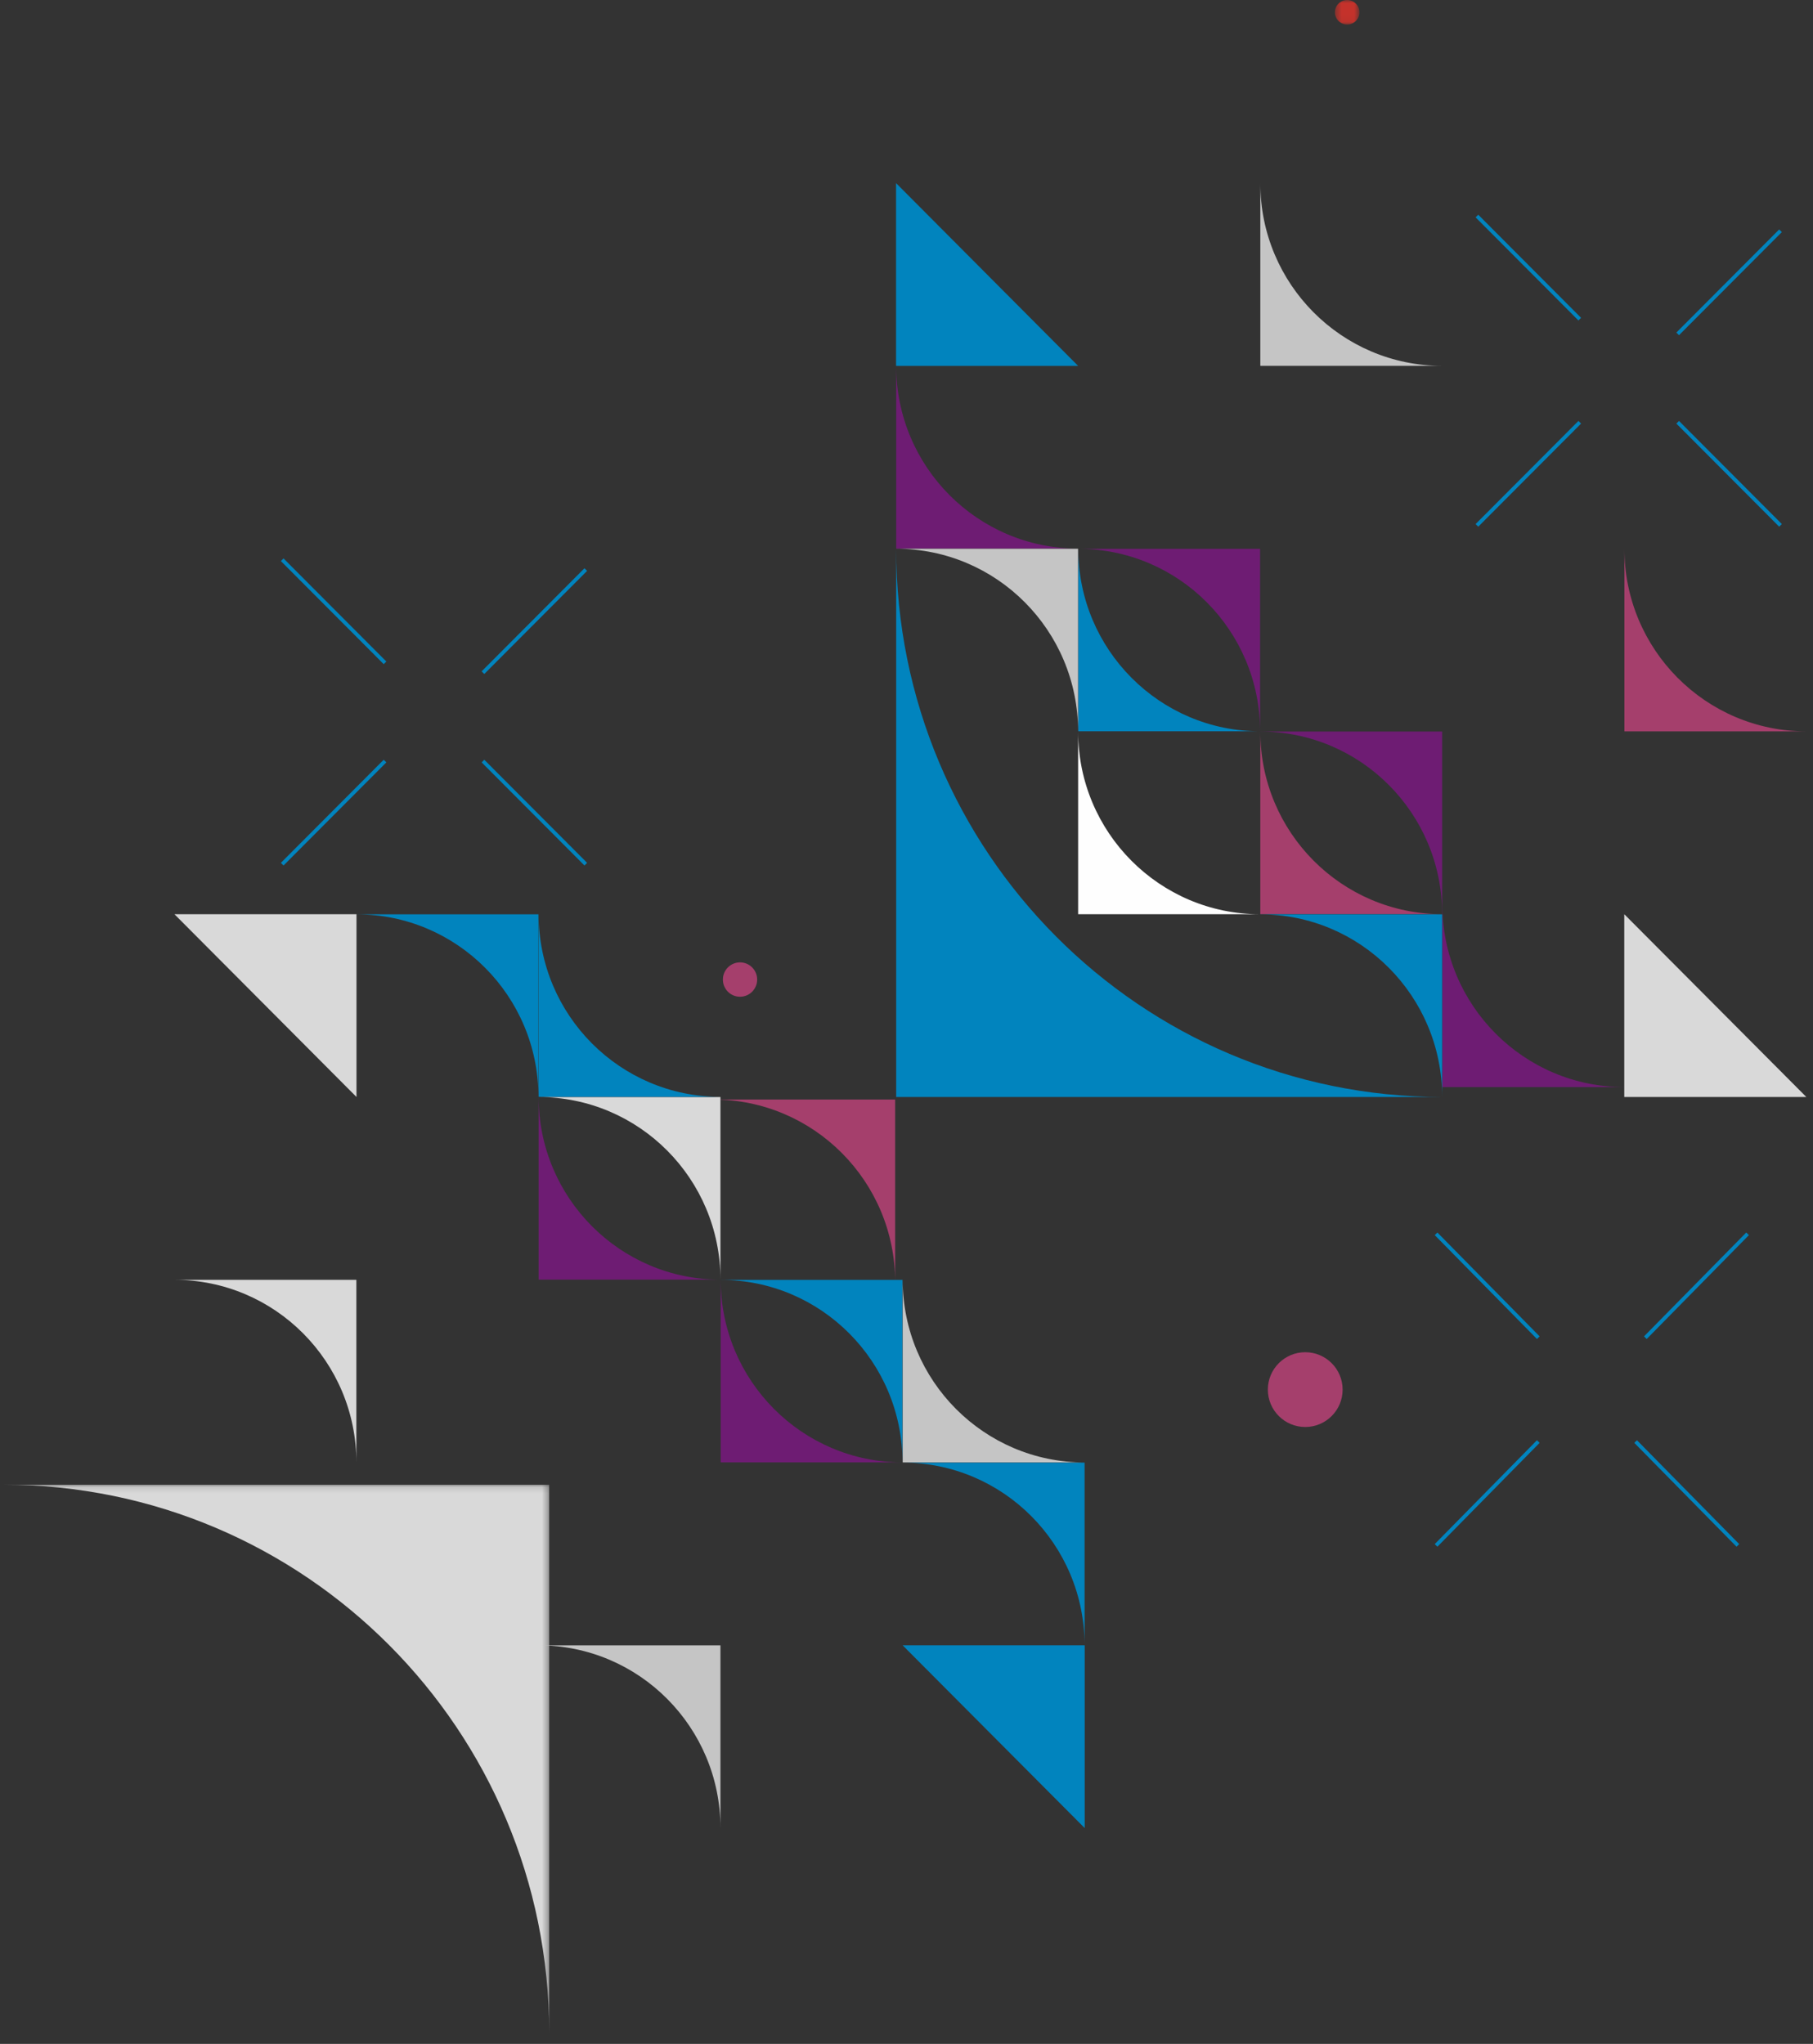
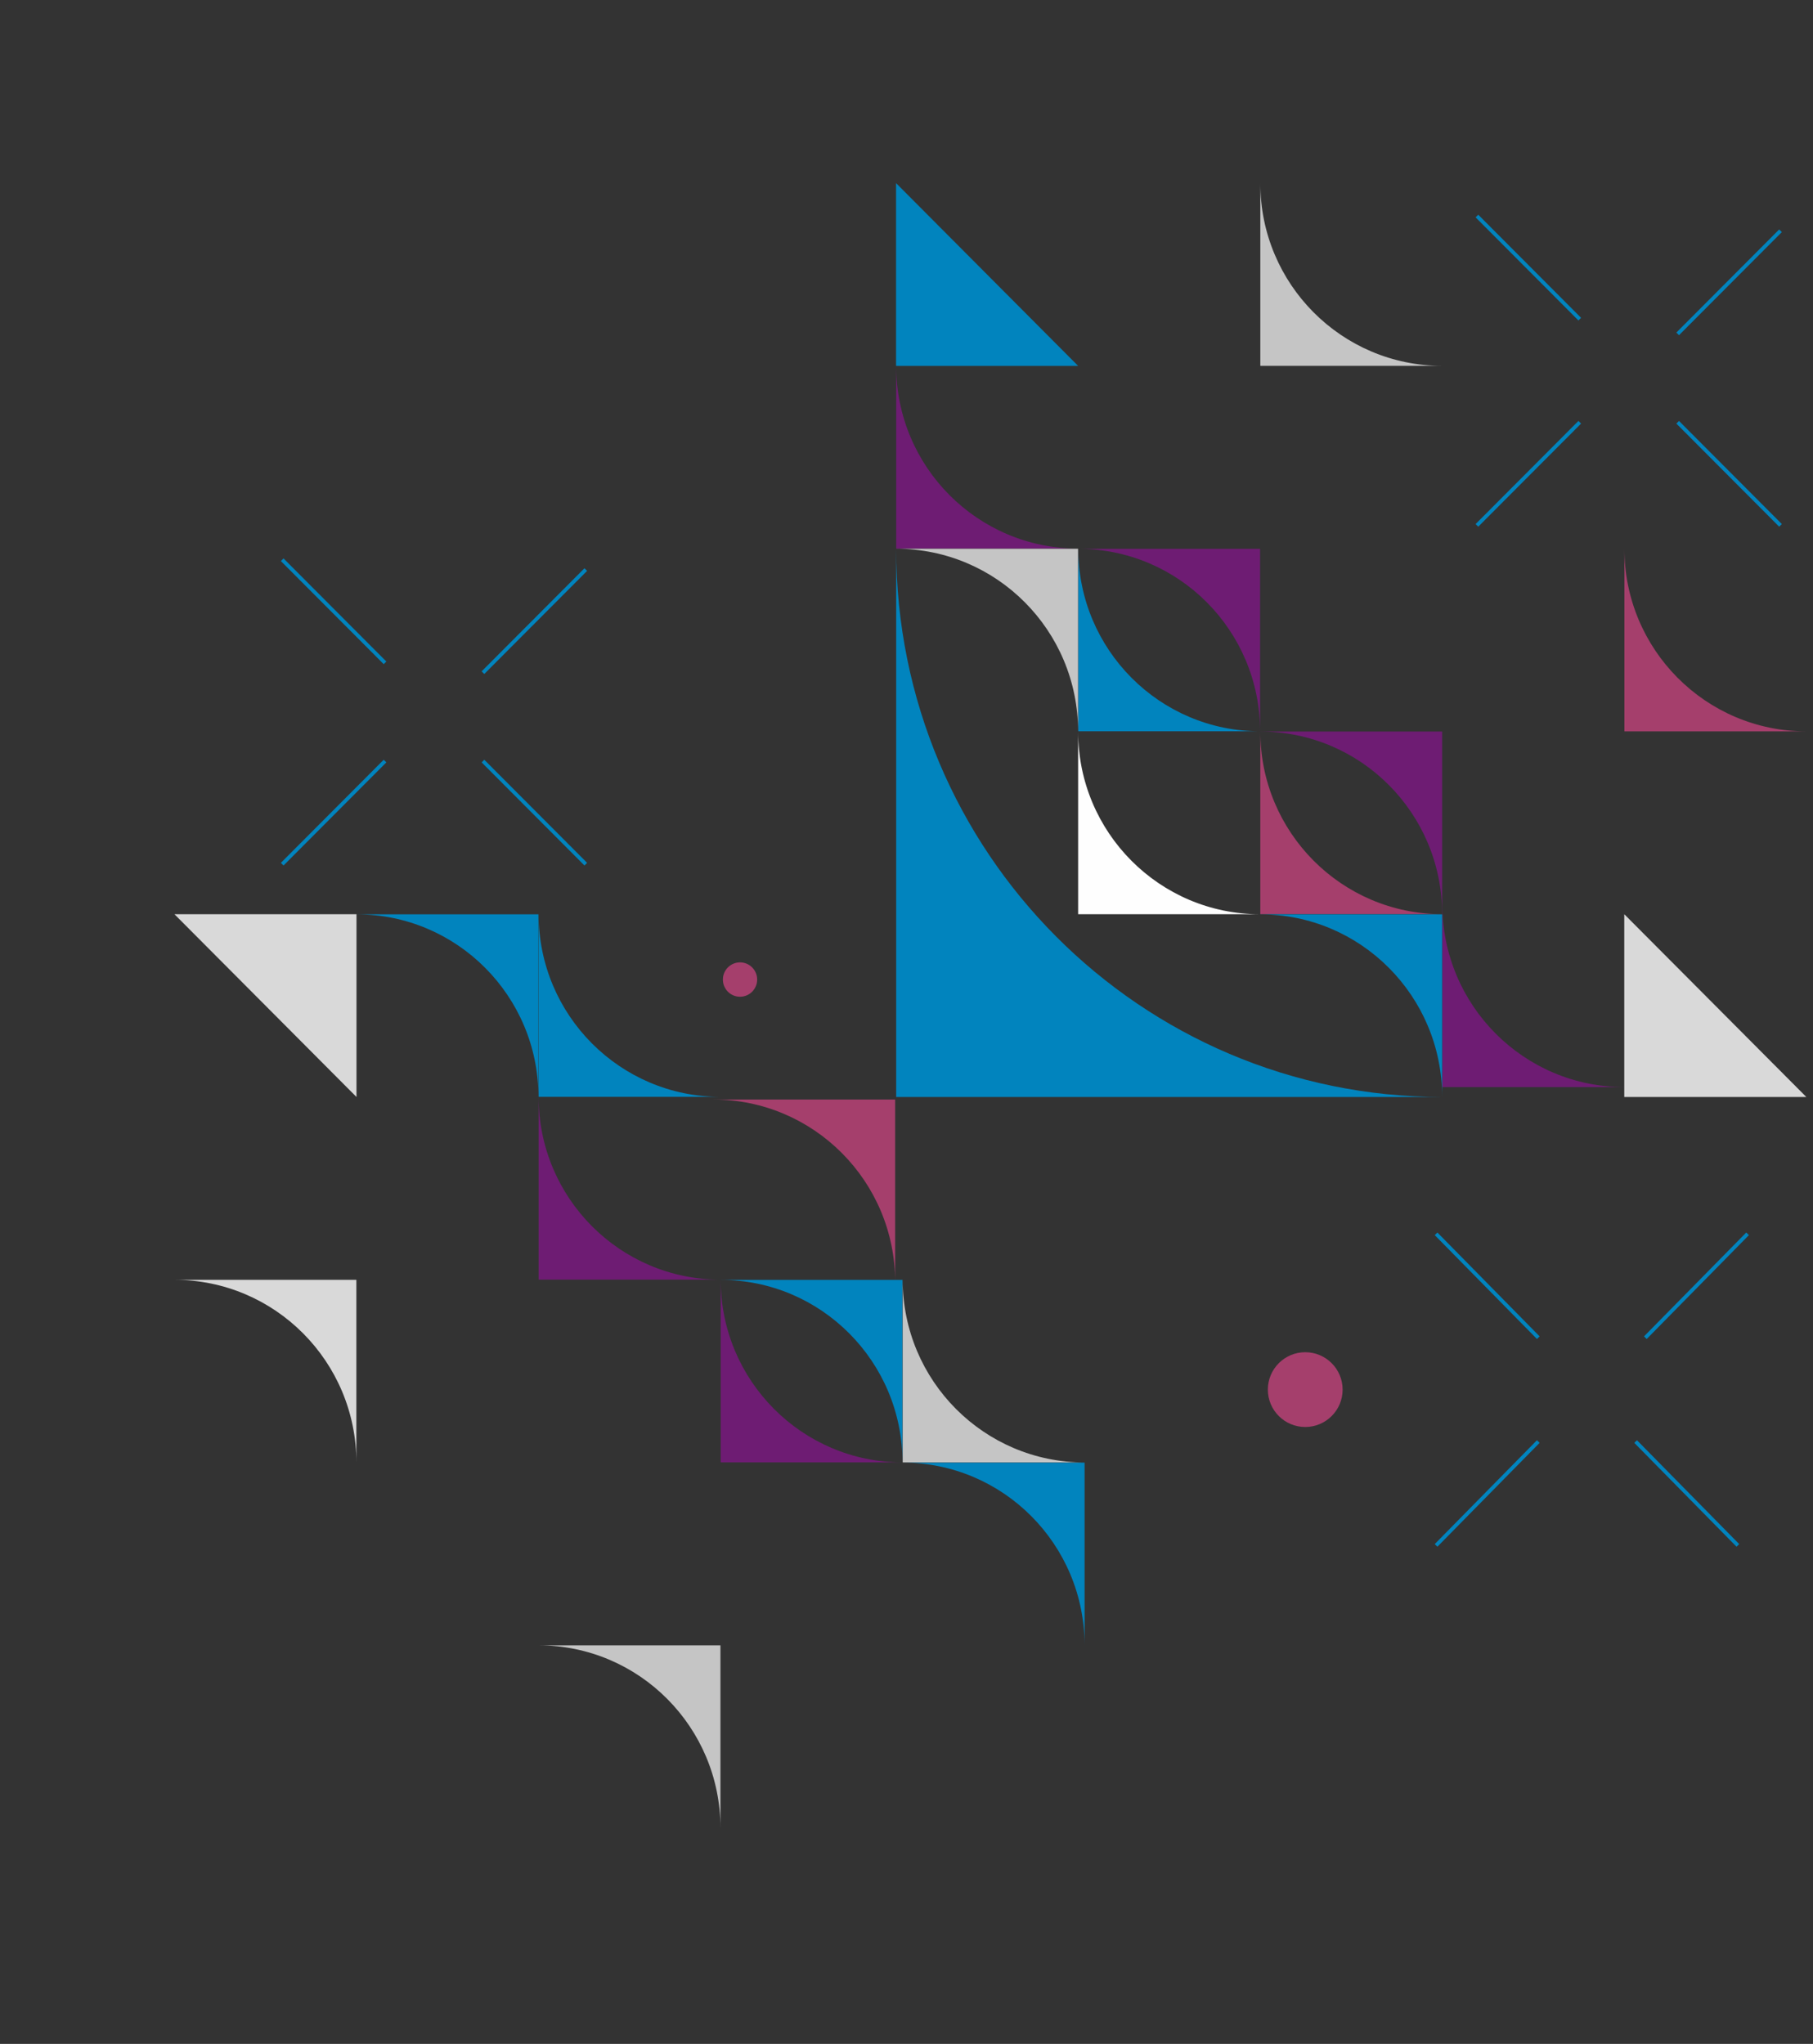
<svg xmlns="http://www.w3.org/2000/svg" xmlns:xlink="http://www.w3.org/1999/xlink" width="291px" height="328px" viewBox="0 0 291 328" version="1.1">
  <rect x="0" y="0" width="291" height="328" fill="#333333" stroke="none" />
  <title>Group 13</title>
  <defs>
    <polygon id="path-1" points="0 0.123 87.65 0.123 87.65 88.103 0 88.103" />
-     <polygon id="path-3" points="0.417 0 4.347 0 4.347 3.94 0.417 3.94" />
  </defs>
  <g id="Accueil" stroke="none" stroke-width="1" fill="none" fill-rule="evenodd">
    <g id="1.ANSSI-V4---Accueil-desktop-Copy" transform="translate(-11, -886)">
      <g id="Group-13" transform="translate(11, 886)">
        <g id="Group-11" transform="translate(255.5, 223) rotate(-360) translate(-255.5, -223) translate(230.5, 198)" stroke="#0184BE" stroke-width="0.6">
          <line x1="50" y1="0" x2="33.594" y2="16.667" id="Stroke-1" />
          <line x1="48.438" y1="50" x2="32.031" y2="33.333" id="Stroke-2" />
          <line x1="16.406" y1="16.667" x2="0" y2="0" id="Stroke-3" />
          <line x1="16.406" y1="33.333" x2="0" y2="50" id="Stroke-4" />
        </g>
        <g id="Group-79" transform="translate(0.5, 0)">
          <line x1="285.285" y1="37.034" x2="268.78" y2="53.581" id="Stroke-1" stroke="#0184BE" stroke-width="0.6" />
          <line x1="285.285" y1="84.311" x2="268.78" y2="67.764" id="Stroke-2" stroke="#0184BE" stroke-width="0.6" />
          <line x1="253.062" y1="51.217" x2="236.558" y2="34.67" id="Stroke-3" stroke="#0184BE" stroke-width="0.6" />
          <line x1="253.062" y1="67.764" x2="236.558" y2="84.311" id="Stroke-4" stroke="#0184BE" stroke-width="0.6" />
          <line x1="93.523" y1="91.402" x2="77.019" y2="107.949" id="Stroke-10" stroke="#0184BE" stroke-width="0.6" />
          <line x1="93.523" y1="138.68" x2="77.019" y2="122.133" id="Stroke-11" stroke="#0184BE" stroke-width="0.6" />
          <line x1="61.301" y1="106.373" x2="44.797" y2="89.827" id="Stroke-12" stroke="#0184BE" stroke-width="0.6" />
          <line x1="61.301" y1="122.133" x2="44.797" y2="138.68" id="Stroke-13" stroke="#0184BE" stroke-width="0.6" />
          <g id="Group-78">
            <path d="M143.344,88.064 L143.344,176.044 L230.994,176.044 C182.56,176.044 143.344,136.671 143.344,88.064" id="Fill-14" fill="#0184BE" />
            <g id="Group-18" transform="translate(0, 238.142)">
              <mask id="mask-2" fill="white">
                <use xlink:href="#path-1" />
              </mask>
              <g id="Clip-17" />
-               <path d="M87.65,88.103 L87.65,0.123 L-3.00589501e-05,0.123 C48.435,0.123 87.65,39.496 87.65,88.103" id="Fill-16" fill="#D9D9D9" mask="url(#mask-2)" />
            </g>
            <polygon id="Fill-19" fill="#0184BE" points="143.325 29.388 143.325 58.721 172.548 58.721" />
            <polygon id="Fill-21" fill="#D9D9D9" points="260.208 146.711 260.208 176.044 289.431 176.044" />
            <path d="M201.79,29.397 L201.79,58.711 L230.994,58.711 C214.856,58.711 201.79,45.587 201.79,29.397" id="Fill-23" fill="#C5C5C5" />
            <path d="M260.227,88.054 L260.227,117.368 L289.431,117.368 C273.302,117.368 260.227,104.244 260.227,88.054" id="Fill-25" fill="#A53F6C" />
            <path d="M172.548,117.397 L172.548,146.711 L201.752,146.711 C185.623,146.711 172.548,133.587 172.548,117.397" id="Fill-27" fill="#FEFEFE" />
            <path d="M201.79,117.388 L201.79,146.702 L230.994,146.702 C214.856,146.702 201.79,133.577 201.79,117.388" id="Fill-29" fill="#A53F6C" />
            <path d="M231.004,145.135 L231.004,174.449 L260.208,174.449 C244.079,174.449 231.004,161.325 231.004,145.135" id="Fill-31" fill="#6E1C73" />
            <path d="M230.975,146.711 L230.975,117.397 L201.771,117.397 C217.91,117.397 230.975,130.522 230.975,146.711" id="Fill-33" fill="#6E1C73" />
            <path d="M201.752,117.388 L201.752,88.073 L172.548,88.073 C188.686,88.073 201.752,101.198 201.752,117.388" id="Fill-35" fill="#6E1C73" />
            <path d="M230.975,176.045 L230.975,146.73 L201.771,146.73 C217.91,146.73 230.975,159.855 230.975,176.045" id="Fill-37" fill="#0184BE" />
            <path d="M143.344,58.721 L143.344,88.035 L172.548,88.035 C156.419,88.035 143.344,74.91 143.344,58.721" id="Fill-39" fill="#6E1C73" />
            <path d="M172.568,88.045 L172.568,117.358 L201.771,117.358 C185.633,117.358 172.568,104.234 172.568,88.045" id="Fill-41" fill="#0184BE" />
            <path d="M172.538,117.378 L172.538,88.064 L143.335,88.064 C159.473,88.064 172.538,101.188 172.538,117.378" id="Fill-43" fill="#C5C5C5" />
-             <polygon id="Fill-45" fill="#0184BE" points="173.603 293.365 173.603 264.032 144.379 264.032" />
            <polygon id="Fill-47" fill="#D9D9D9" points="56.72 176.042 56.72 146.708 27.497 146.708" />
            <path d="M115.137,293.356 L115.137,264.042 L85.933,264.042 C102.072,264.042 115.137,277.166 115.137,293.356" id="Fill-49" fill="#C5C5C5" />
            <path d="M56.7,234.699 L56.7,205.385 L27.497,205.385 C43.626,205.385 56.7,218.509 56.7,234.699" id="Fill-51" fill="#D9D9D9" />
            <path d="M143.179,205.764 L143.179,176.45 L113.975,176.45 C130.104,176.45 143.179,189.574 143.179,205.764" id="Fill-53" fill="#A53F6C" />
-             <path d="M115.137,205.365 L115.137,176.051 L85.933,176.051 C102.072,176.051 115.137,189.176 115.137,205.365" id="Fill-55" fill="#D9D9D9" />
            <path d="M85.924,176.042 L85.924,146.728 L56.72,146.728 C72.849,146.728 85.924,159.852 85.924,176.042" id="Fill-57" fill="#0184BE" />
            <path d="M85.953,176.042 L85.953,205.356 L115.156,205.356 C99.018,205.356 85.953,192.231 85.953,176.042" id="Fill-59" fill="#6E1C73" />
            <path d="M115.176,205.365 L115.176,234.679 L144.379,234.679 C128.241,234.679 115.176,221.555 115.176,205.365" id="Fill-61" fill="#6E1C73" />
            <path d="M85.953,146.708 L85.953,176.022 L115.156,176.022 C99.018,176.022 85.953,162.898 85.953,146.708" id="Fill-63" fill="#0184BE" />
            <path d="M173.583,264.032 L173.583,234.718 L144.379,234.718 C160.508,234.718 173.583,247.842 173.583,264.032" id="Fill-65" fill="#0184BE" />
            <path d="M144.36,234.708 L144.36,205.394 L115.156,205.394 C131.295,205.394 144.36,218.519 144.36,234.708" id="Fill-67" fill="#0184BE" />
            <path d="M144.389,205.375 L144.389,234.689 L173.593,234.689 C157.455,234.689 144.389,221.564 144.389,205.375" id="Fill-69" fill="#C5C5C5" />
            <g id="Group-73" transform="translate(213.35, 0)">
              <mask id="mask-4" fill="white">
                <use xlink:href="#path-3" />
              </mask>
              <g id="Clip-72" />
              <path d="M4.347,1.97 C4.347,3.058 3.467,3.94 2.382,3.94 C1.297,3.94 0.417,3.058 0.417,1.97 C0.417,0.882 1.297,0 2.382,0 C3.467,0 4.347,0.882 4.347,1.97" id="Fill-71" fill="#C4322B" mask="url(#mask-4)" />
            </g>
            <path d="M121.03,157.196 C121.03,158.72 119.798,159.954 118.279,159.954 C116.76,159.954 115.528,158.72 115.528,157.196 C115.528,155.673 116.76,154.439 118.279,154.439 C119.798,154.439 121.03,155.673 121.03,157.196" id="Fill-76" fill="#A53F6C" />
          </g>
        </g>
        <circle id="Oval" fill="#A53F6C" transform="translate(209.5, 223) scale(-1, 1) translate(-209.5, -223) " cx="209.5" cy="223" r="6" />
      </g>
    </g>
  </g>
</svg>